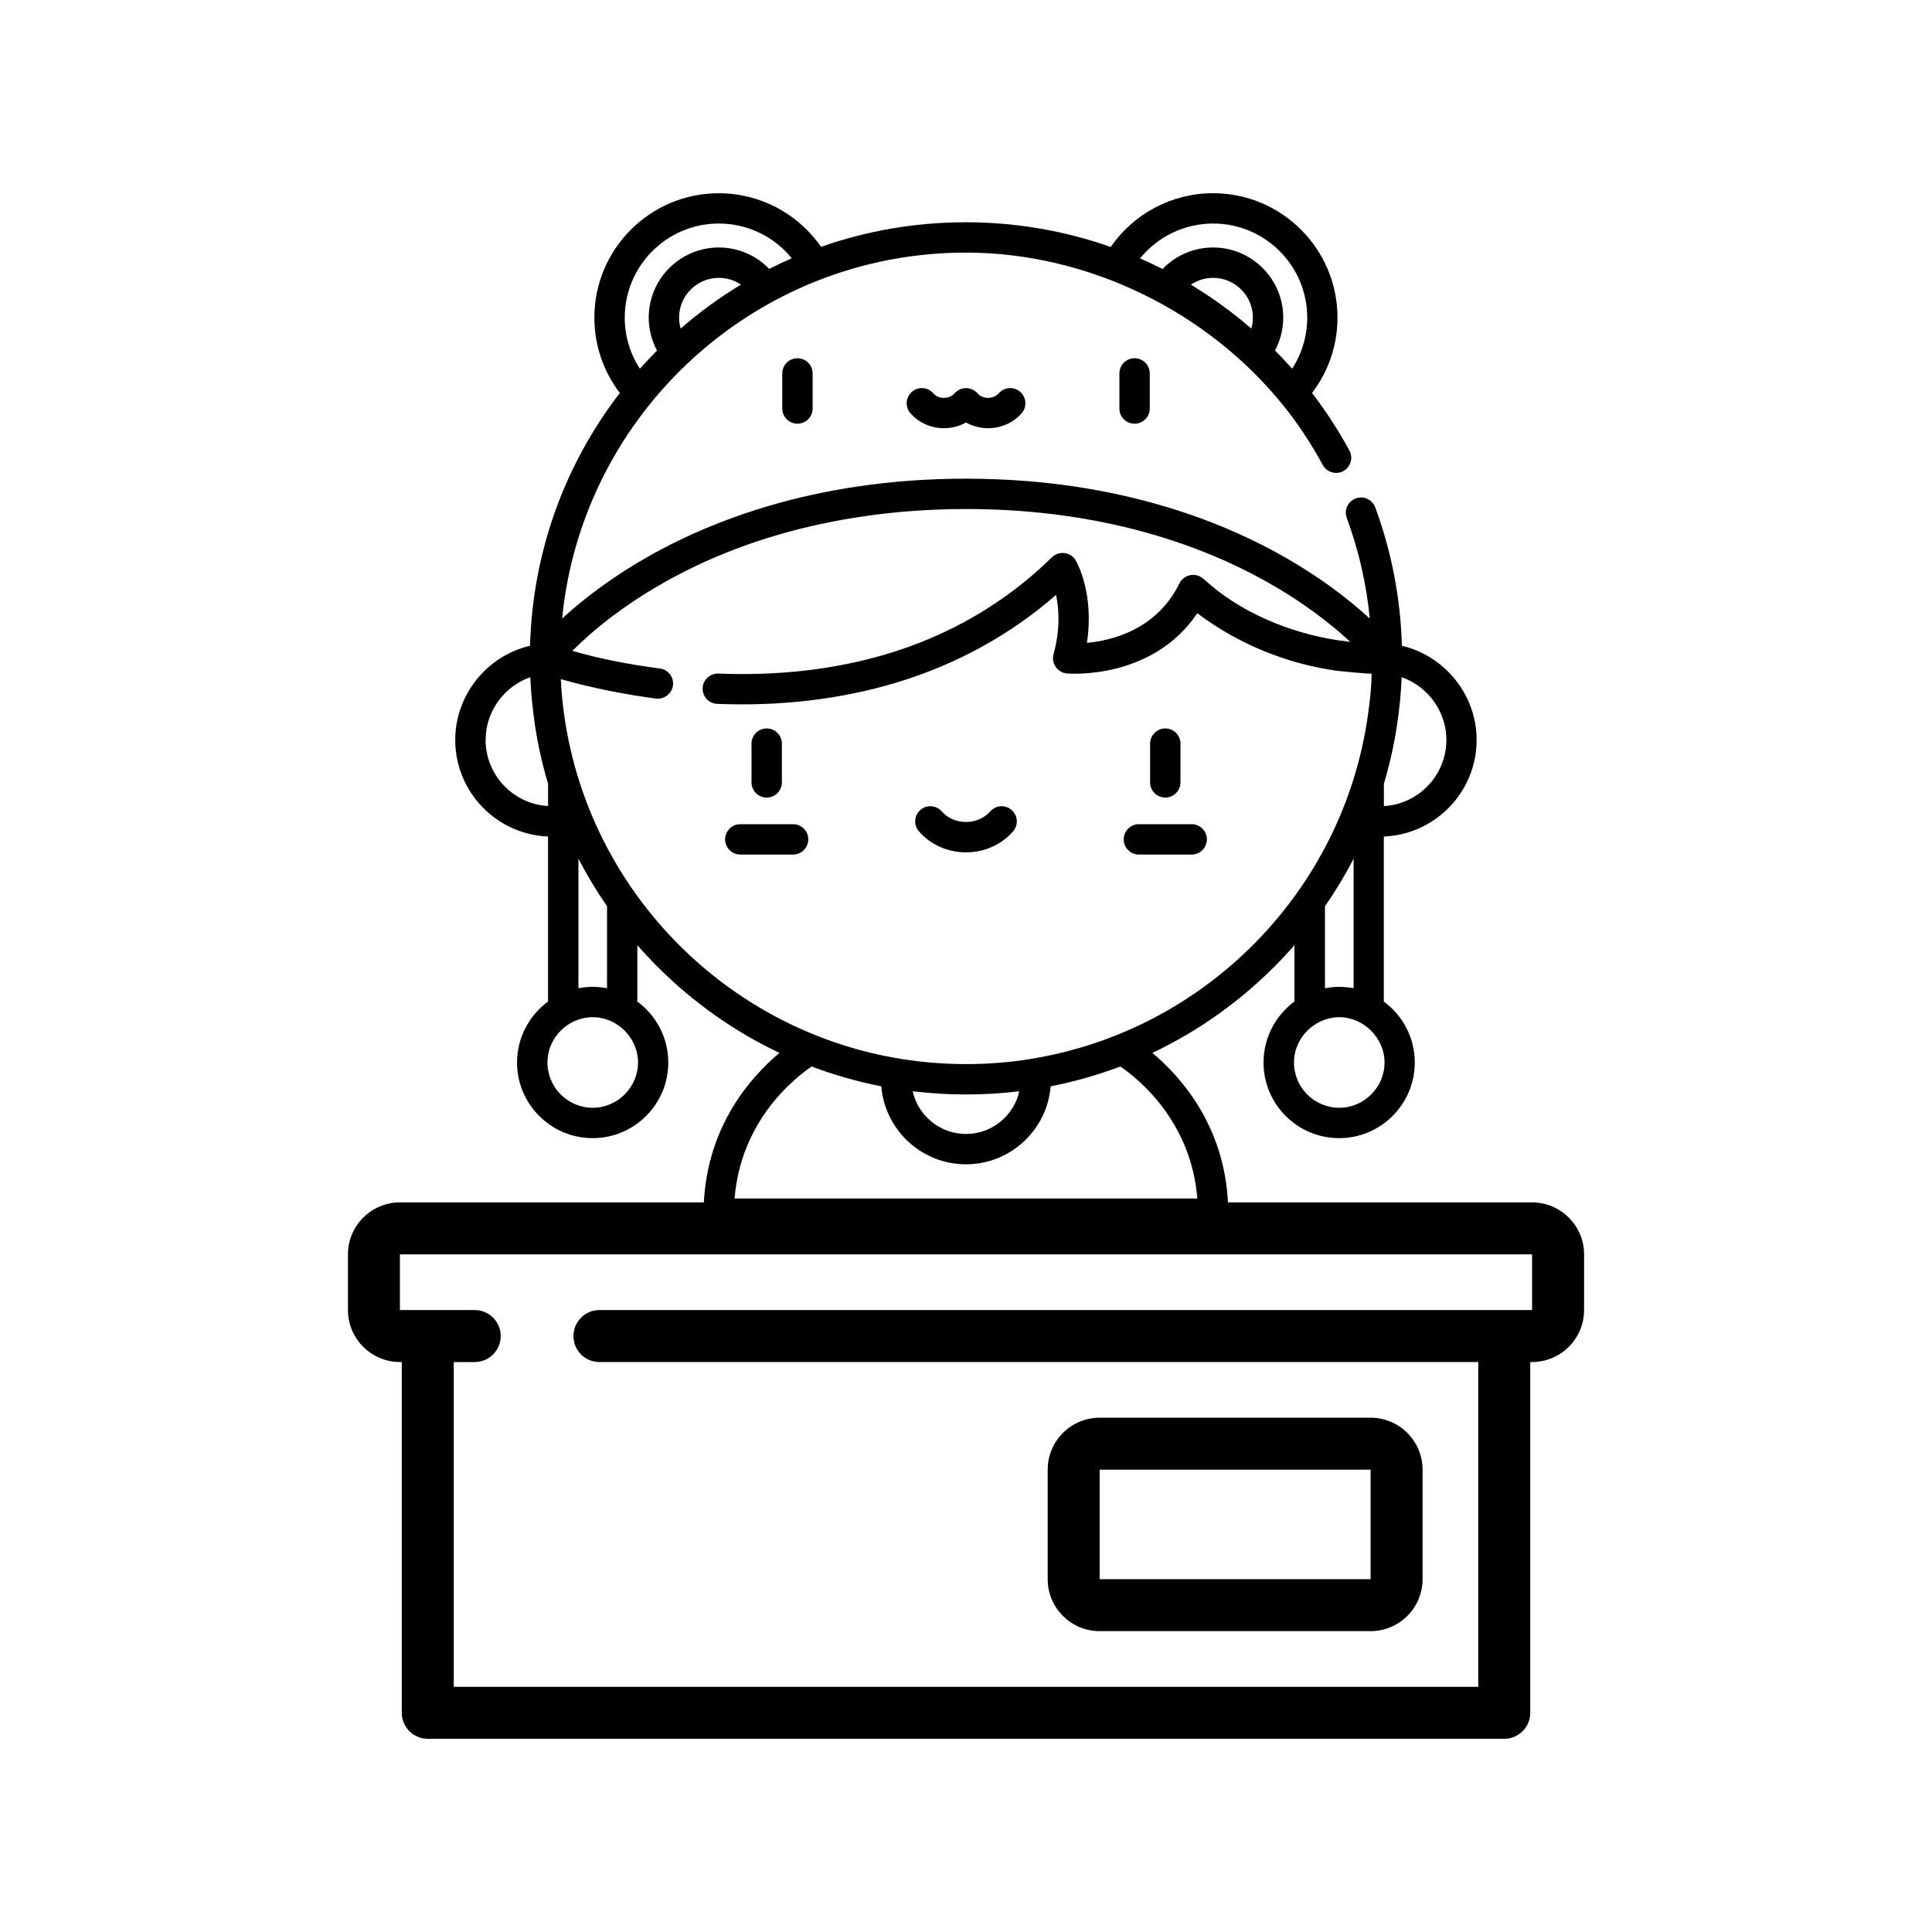
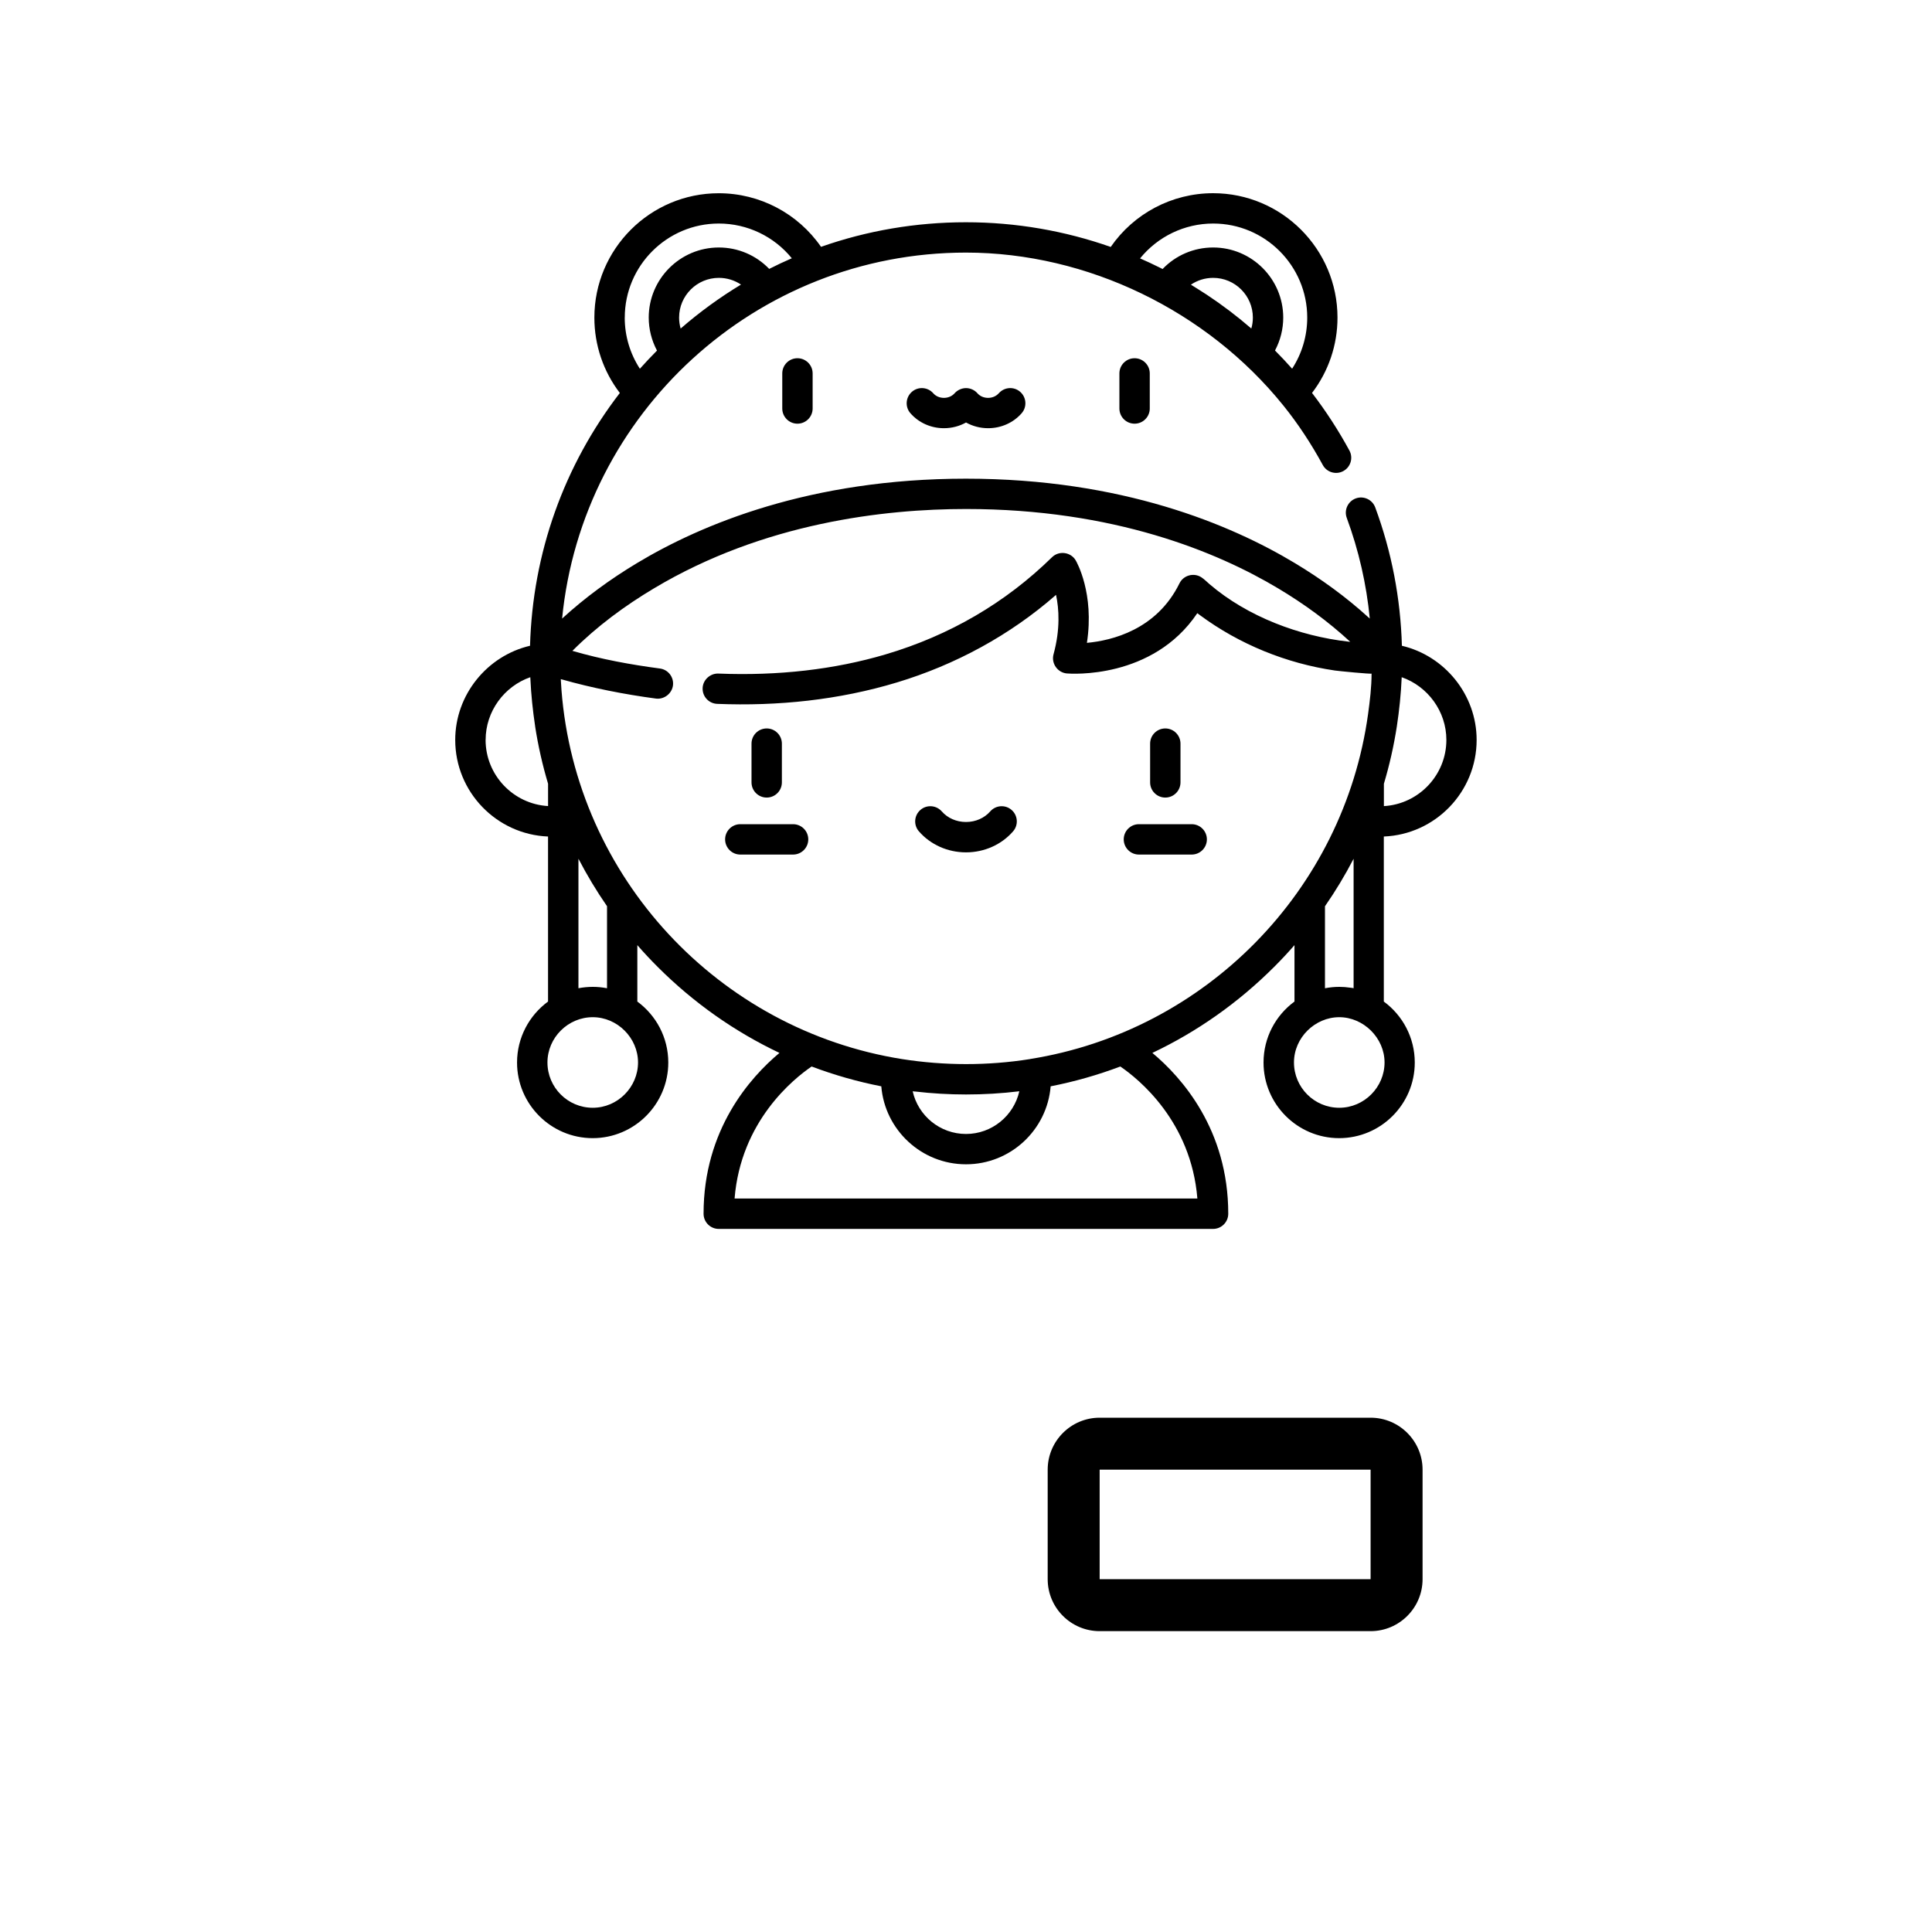
<svg xmlns="http://www.w3.org/2000/svg" id="toy_drive_raffle" viewBox="0 0 500 500">
  <defs>
    <style>
      .cls-1 {
        fill: none;
      }
    </style>
  </defs>
  <g>
    <path d="M198.42,206.41c2.17,0,3.93-1.76,3.93-3.93v-10.03c0-2.17-1.76-3.93-3.93-3.93s-3.93,1.76-3.93,3.93v10.03c0,2.17,1.76,3.93,3.93,3.93Z" />
    <path d="M205.25,213.3h-13.66c-2.17,0-3.93,1.76-3.93,3.93s1.76,3.93,3.93,3.93h13.66c2.17,0,3.93-1.76,3.93-3.93s-1.76-3.93-3.93-3.93Z" />
    <path d="M301.58,206.41c2.17,0,3.93-1.76,3.93-3.93v-10.03c0-2.17-1.76-3.93-3.93-3.93s-3.93,1.76-3.93,3.93v10.03c0,2.17,1.76,3.93,3.93,3.93Z" />
    <path d="M308.41,213.3h-13.66c-2.17,0-3.93,1.76-3.93,3.93s1.76,3.93,3.93,3.93h13.66c2.17,0,3.93-1.76,3.93-3.93s-1.76-3.93-3.93-3.93Z" />
    <path d="M261.81,209.62c-1.63-1.43-4.11-1.26-5.54.37-1.52,1.74-3.81,2.74-6.27,2.74s-4.75-1-6.27-2.74c-1.43-1.63-3.91-1.8-5.54-.37-1.63,1.43-1.8,3.91-.37,5.54,3.01,3.45,7.45,5.43,12.18,5.43s9.17-1.98,12.18-5.43c1.43-1.63,1.26-4.11-.37-5.54Z" />
    <path d="M202.45,96.64v9.08c0,2.17,1.76,3.93,3.93,3.93s3.93-1.76,3.93-3.93v-9.08c0-2.17-1.76-3.93-3.93-3.93s-3.93,1.76-3.93,3.93Z" />
    <path d="M289.7,96.64v9.08c0,2.17,1.76,3.93,3.93,3.93s3.93-1.76,3.93-3.93v-9.08c0-2.17-1.76-3.93-3.93-3.93s-3.93,1.76-3.93,3.93Z" />
    <path d="M258.48,101.78c-.66.75-1.67,1.19-2.76,1.19s-2.1-.43-2.76-1.19c-.72-.84-1.85-1.34-2.95-1.34s-2.22.5-2.96,1.34c-.66.75-1.67,1.19-2.76,1.19s-2.1-.43-2.76-1.19c-1.43-1.63-3.91-1.8-5.54-.37-1.63,1.43-1.8,3.91-.37,5.54,2.15,2.46,5.31,3.87,8.67,3.87,2.04,0,4.01-.52,5.72-1.48,1.71.96,3.68,1.48,5.72,1.48,3.36,0,6.52-1.41,8.67-3.87,1.43-1.63,1.26-4.11-.37-5.54-1.63-1.43-4.11-1.26-5.54.37Z" />
    <path d="M362.81,167.11c-.35-12.29-2.66-24.32-6.9-35.79-.75-2.03-3.01-3.08-5.04-2.33-2.03.75-3.08,3.01-2.33,5.04,3.1,8.41,5.1,17.14,5.96,26.06-.02-.02-.28-.26-.4-.36-5.82-5.3-12.24-9.94-18.99-14-16.57-9.97-44.78-21.85-85.13-21.85s-68.57,11.88-85.13,21.85c-6.87,4.13-13.41,8.89-19.33,14.31-.02.02-.04.03-.05.05,5.19-53.09,50.08-94.72,104.51-94.72,31.47,0,62.42,15.09,82.15,39.58,3.86,4.79,7.26,9.98,10.2,15.39,1.03,1.9,3.42,2.61,5.32,1.57,1.9-1.03,2.61-3.42,1.57-5.32-2.86-5.26-6.1-10.24-9.67-14.9,4.27-5.59,6.59-12.39,6.59-19.5,0-17.75-14.44-32.19-32.19-32.19-10.65,0-20.52,5.25-26.5,13.91-11.85-4.17-24.5-6.39-37.47-6.39s-25.61,2.18-37.5,6.36c-5.98-8.63-15.83-13.87-26.47-13.87-17.75,0-32.19,14.44-32.19,32.19,0,7.11,2.32,13.91,6.59,19.5-14.45,18.76-22.57,41.46-23.24,65.42-11.1,2.6-19.36,12.68-19.36,24.37,0,13.46,10.69,24.47,24.02,25v42.71c-4.85,3.56-8.02,9.31-8.02,15.78,0,10.79,8.78,19.57,19.57,19.57s19.57-8.78,19.57-19.57c0-6.47-3.16-12.22-8.01-15.78v-14.6c1.67,1.92,3.42,3.79,5.23,5.6,9.32,9.32,19.98,16.81,31.55,22.29-7.58,6.34-19.64,19.85-19.64,41.62,0,2.17,1.76,3.93,3.93,3.93h127.93c2.17,0,3.93-1.76,3.93-3.93,0-21.78-12.05-35.28-19.64-41.62,11.57-5.48,22.23-12.97,31.55-22.29,1.82-1.82,3.56-3.68,5.23-5.6v14.6c-4.86,3.56-8.01,9.31-8.01,15.78,0,10.79,8.78,19.57,19.57,19.57s19.57-8.78,19.57-19.57c0-6.47-3.16-12.22-8.01-15.78v-42.71c13.33-.53,24.02-11.54,24.02-25,0-11.69-8.26-21.77-19.36-24.37ZM308.21,73.67c1.67-1.13,3.66-1.76,5.75-1.76,5.67,0,10.28,4.61,10.28,10.28,0,.96-.13,1.91-.4,2.83-3.66-3.17-7.51-6.09-11.53-8.75-1.11-.73-3.86-2.45-4.11-2.6ZM295.05,66.87c4.58-5.65,11.5-9.02,18.92-9.02,13.42,0,24.34,10.92,24.34,24.34,0,4.75-1.37,9.32-3.91,13.23-1.43-1.61-2.91-3.18-4.43-4.71,1.39-2.61,2.13-5.54,2.13-8.52,0-10-8.14-18.14-18.14-18.14-5.01,0-9.69,2.03-13.08,5.57-.32-.16-.64-.32-.95-.47-1.61-.8-3.24-1.56-4.89-2.28ZM175.75,82.19c0-5.67,4.61-10.28,10.29-10.28,2.08,0,4.06.62,5.73,1.74-5.48,3.31-10.71,7.11-15.62,11.38-.26-.92-.4-1.87-.4-2.83ZM161.69,82.19c0-13.42,10.92-24.34,24.34-24.34,7.41,0,14.32,3.36,18.89,8.99-1.98.86-3.93,1.77-5.85,2.75-3.38-3.51-8.04-5.54-13.04-5.54-10,0-18.14,8.14-18.14,18.14,0,2.99.75,5.93,2.14,8.54-1.53,1.53-3,3.1-4.43,4.7-2.55-3.92-3.92-8.49-3.92-13.24ZM125.68,191.48c0-7.4,4.83-13.87,11.56-16.22,0,.12.01.24.02.36.19,4.15.62,8.28,1.24,12.38,0,.02,0,.03,0,.05.78,5.02,1.9,9.96,3.34,14.78v5.78c-9-.52-16.17-8.01-16.17-17.14ZM153.4,286.69c-6.46,0-11.72-5.26-11.72-11.72s5.35-11.72,11.72-11.72,11.72,5.35,11.72,11.72-5.26,11.72-11.72,11.72ZM157.1,255.75s-.09-.01-.14-.02c-1.17-.22-2.37-.33-3.56-.33s-2.48.12-3.7.35v-33.51c2.2,4.23,4.67,8.34,7.4,12.29v21.22ZM236.8,282.48c4.38.51,8.79.77,13.2.77,4.64,0,9.2-.27,13.8-.83-1.42,6.31-7.07,11.05-13.8,11.05s-12.39-4.73-13.8-11.05c.2.02.4.04.6.07ZM309.88,310.18h-119.77c1.61-20.04,15.27-30.99,19.94-34.17,5.84,2.2,11.86,3.92,18.03,5.13.92,11.28,10.4,20.18,21.92,20.18s20.99-8.9,21.91-20.18c6.17-1.21,12.2-2.93,18.03-5.13,4.68,3.19,18.32,14.14,19.94,34.17ZM266.57,274.09c-10.96,1.74-22.15,1.72-33.12,0-47.42-7.54-84.37-46.93-88.14-95.49-.07-.94-.13-1.89-.18-2.84.06.02.13.04.19.05,7.98,2.26,16.21,3.88,24.43,4.98,2.1.28,4.13-1.28,4.41-3.38.28-2.15-1.23-4.12-3.38-4.4-7.55-1-15.15-2.39-22.47-4.52-.06-.02-.11-.03-.17-.05.02-.02.04-.04.07-.07,6.26-6.27,13.48-11.6,21.08-16.13,28.39-16.95,59.57-20.51,80.72-20.51,38.33,0,65.06,11.15,80.72,20.51,6.67,3.98,13,8.58,18.71,13.86-.15-.01-.3-.03-.45-.04-12.68-1.43-26.14-6.46-35.95-14.87-.71-.6-1.36-1.29-2.15-1.8-1.95-1.25-4.62-.51-5.64,1.57-5.91,12.04-17.53,14.82-23.96,15.41,1.98-12.84-2.68-20.97-2.9-21.35-1.27-2.17-4.34-2.57-6.13-.81-12.02,11.79-26.52,20.25-43.09,25.15-13.22,3.91-27.78,5.58-43.26,4.96-2.06-.08-3.95,1.56-4.07,3.69,0,.02,0,.05,0,.07-.09,2.17,1.6,3.99,3.76,4.08,15.67.63,31.5-1,46.54-5.55,15.1-4.56,29.29-12.24,41.16-22.66.76,3.55,1.14,8.85-.65,15.39-.64,2.34,1.05,4.75,3.47,4.95.96.08,22.19,1.6,33.74-15.6.22.17.45.34.68.51,10.21,7.55,22.37,12.49,34.93,14.33.78.12,9.49.98,9.49.79,0,3.49-.43,7-.9,10.45-6.29,45.68-42.08,82.08-87.46,89.3ZM346.6,286.69c-6.46,0-11.72-5.26-11.72-11.72s5.47-11.72,11.72-11.72,11.72,5.34,11.72,11.72-5.26,11.72-11.72,11.72ZM349.42,255.61c-.93-.14-1.88-.21-2.82-.21-1.24,0-2.49.12-3.7.36v-21.22c2.74-3.95,5.21-8.05,7.41-12.29v33.51c-.01-.06-.8-.13-.88-.15ZM358.15,208.62v-5.78c1.44-4.82,2.56-9.76,3.34-14.78,0-.02,0-.04.01-.06.64-4.22,1.08-8.48,1.26-12.74,6.73,2.35,11.56,8.82,11.56,16.22,0,9.13-7.17,16.62-16.17,17.14Z" />
  </g>
  <g>
    <path class="cls-1" d="M354.72,408.69v-28.34h-70.13v28.34h70.13Z" />
-     <path class="cls-1" d="M103.5,339.04h19.35c3.72,0,6.73,3.01,6.73,6.73s-3.01,6.73-6.73,6.73h-5.42v84.05h265.14v-84.05h-227.43c-3.72,0-6.73-3.01-6.73-6.73s3.01-6.73,6.73-6.73h241.36v-14.41H103.5v14.41ZM271.13,380.35c0-7.42,6.04-13.45,13.45-13.45h70.12c7.42,0,13.45,6.04,13.45,13.45v28.34c0,7.42-6.04,13.45-13.45,13.45h-70.12c-7.42,0-13.45-6.04-13.45-13.45v-28.34Z" />
    <path d="M284.59,422.14h70.12c7.42,0,13.45-6.04,13.45-13.45v-28.34c0-7.42-6.04-13.45-13.45-13.45h-70.12c-7.42,0-13.45,6.04-13.45,13.45v28.34c0,7.42,6.04,13.45,13.45,13.45ZM284.59,380.35h70.12v28.34h-70.12v-28.34h0,0Z" />
-     <path d="M103.49,311.18c-7.41,0-13.44,6.04-13.44,13.45v14.41c0,7.42,6.04,13.45,13.45,13.45h.48v90.78c0,3.72,3.01,6.73,6.73,6.73h278.59c3.72,0,6.73-3.01,6.73-6.73v-90.78h.48c7.42,0,13.45-6.04,13.45-13.45v-14.41c0-7.41-6.03-13.44-13.44-13.45H103.49ZM396.5,339.04h-241.36c-3.72,0-6.73,3.01-6.73,6.73s3.01,6.73,6.73,6.73h227.43v84.05H117.43v-84.05h5.42c3.72,0,6.73-3.01,6.73-6.73s-3.01-6.73-6.73-6.73h-19.35v-14.41h293v14.41Z" />
  </g>
</svg>